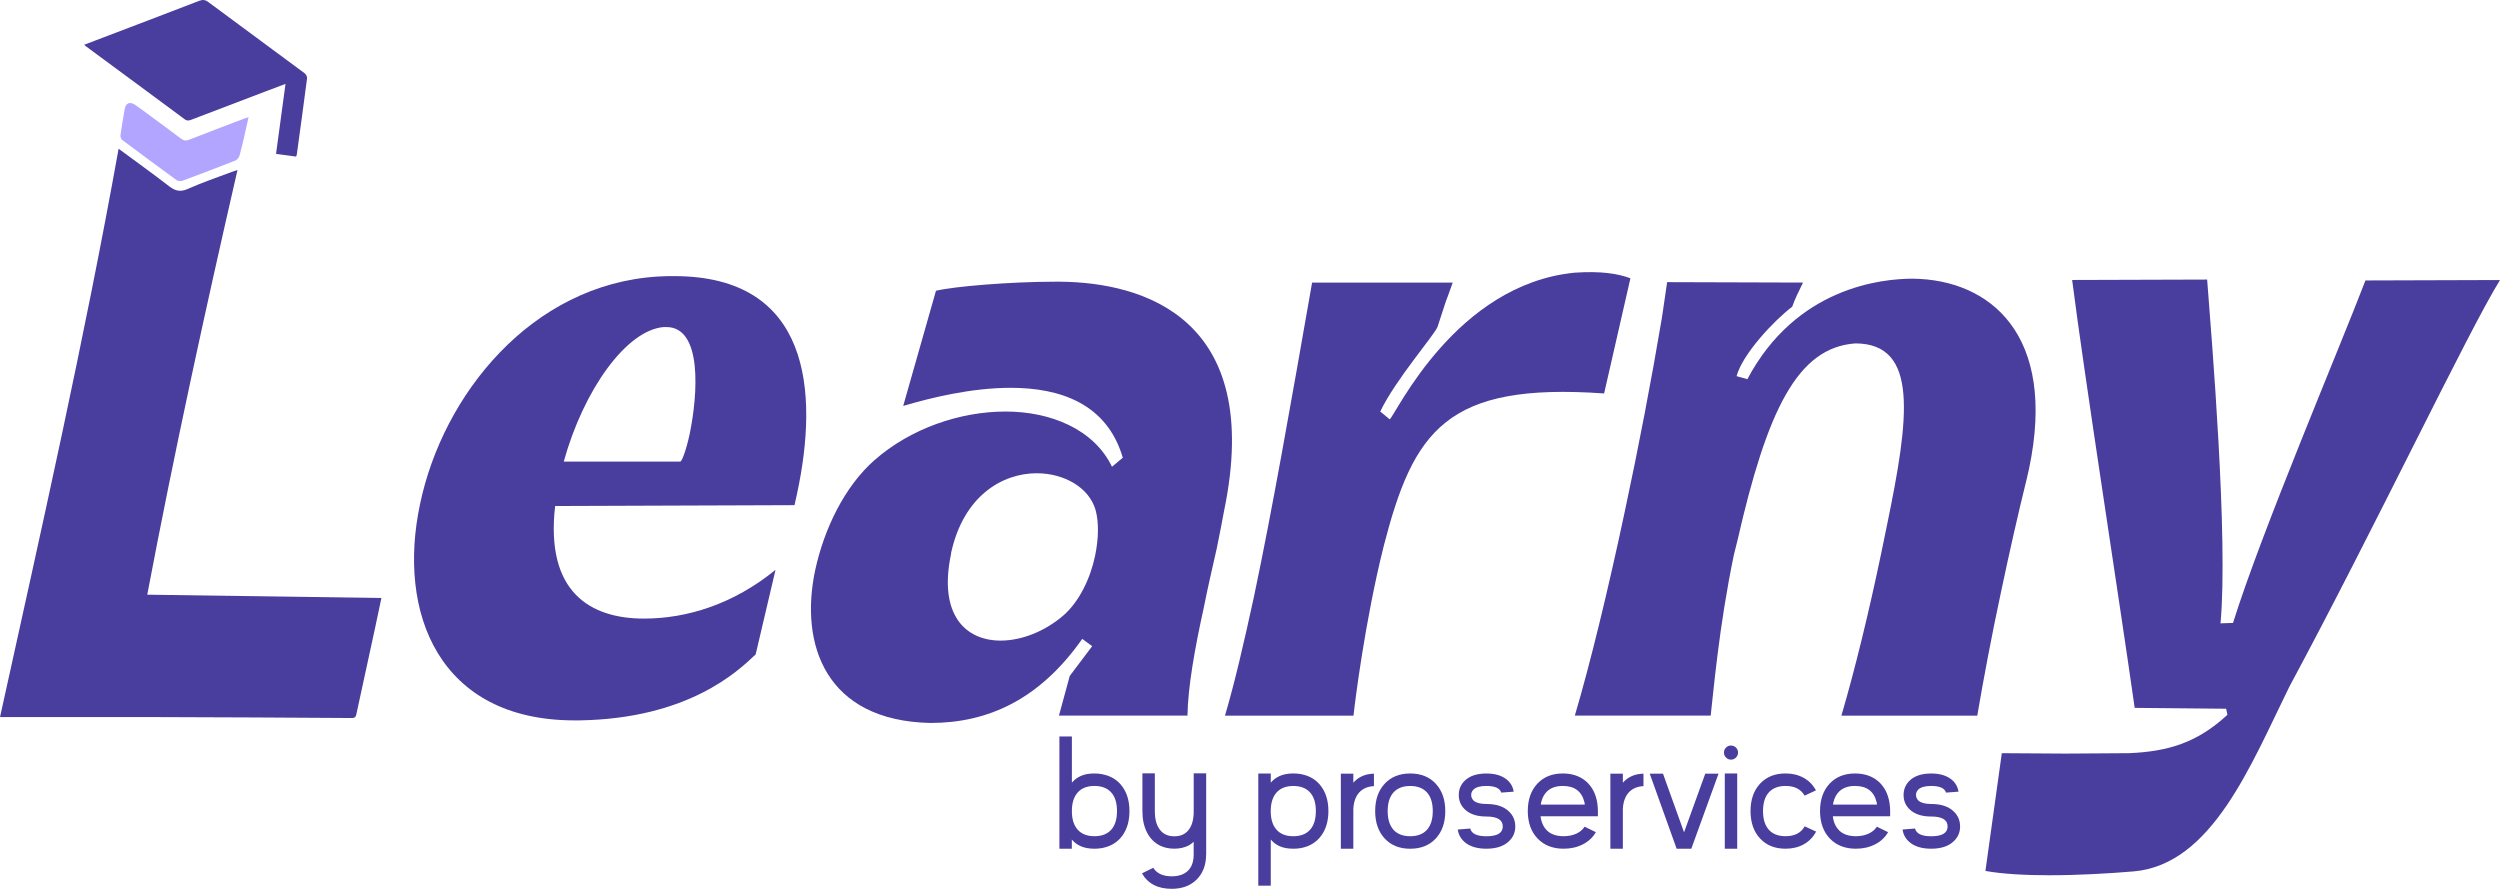
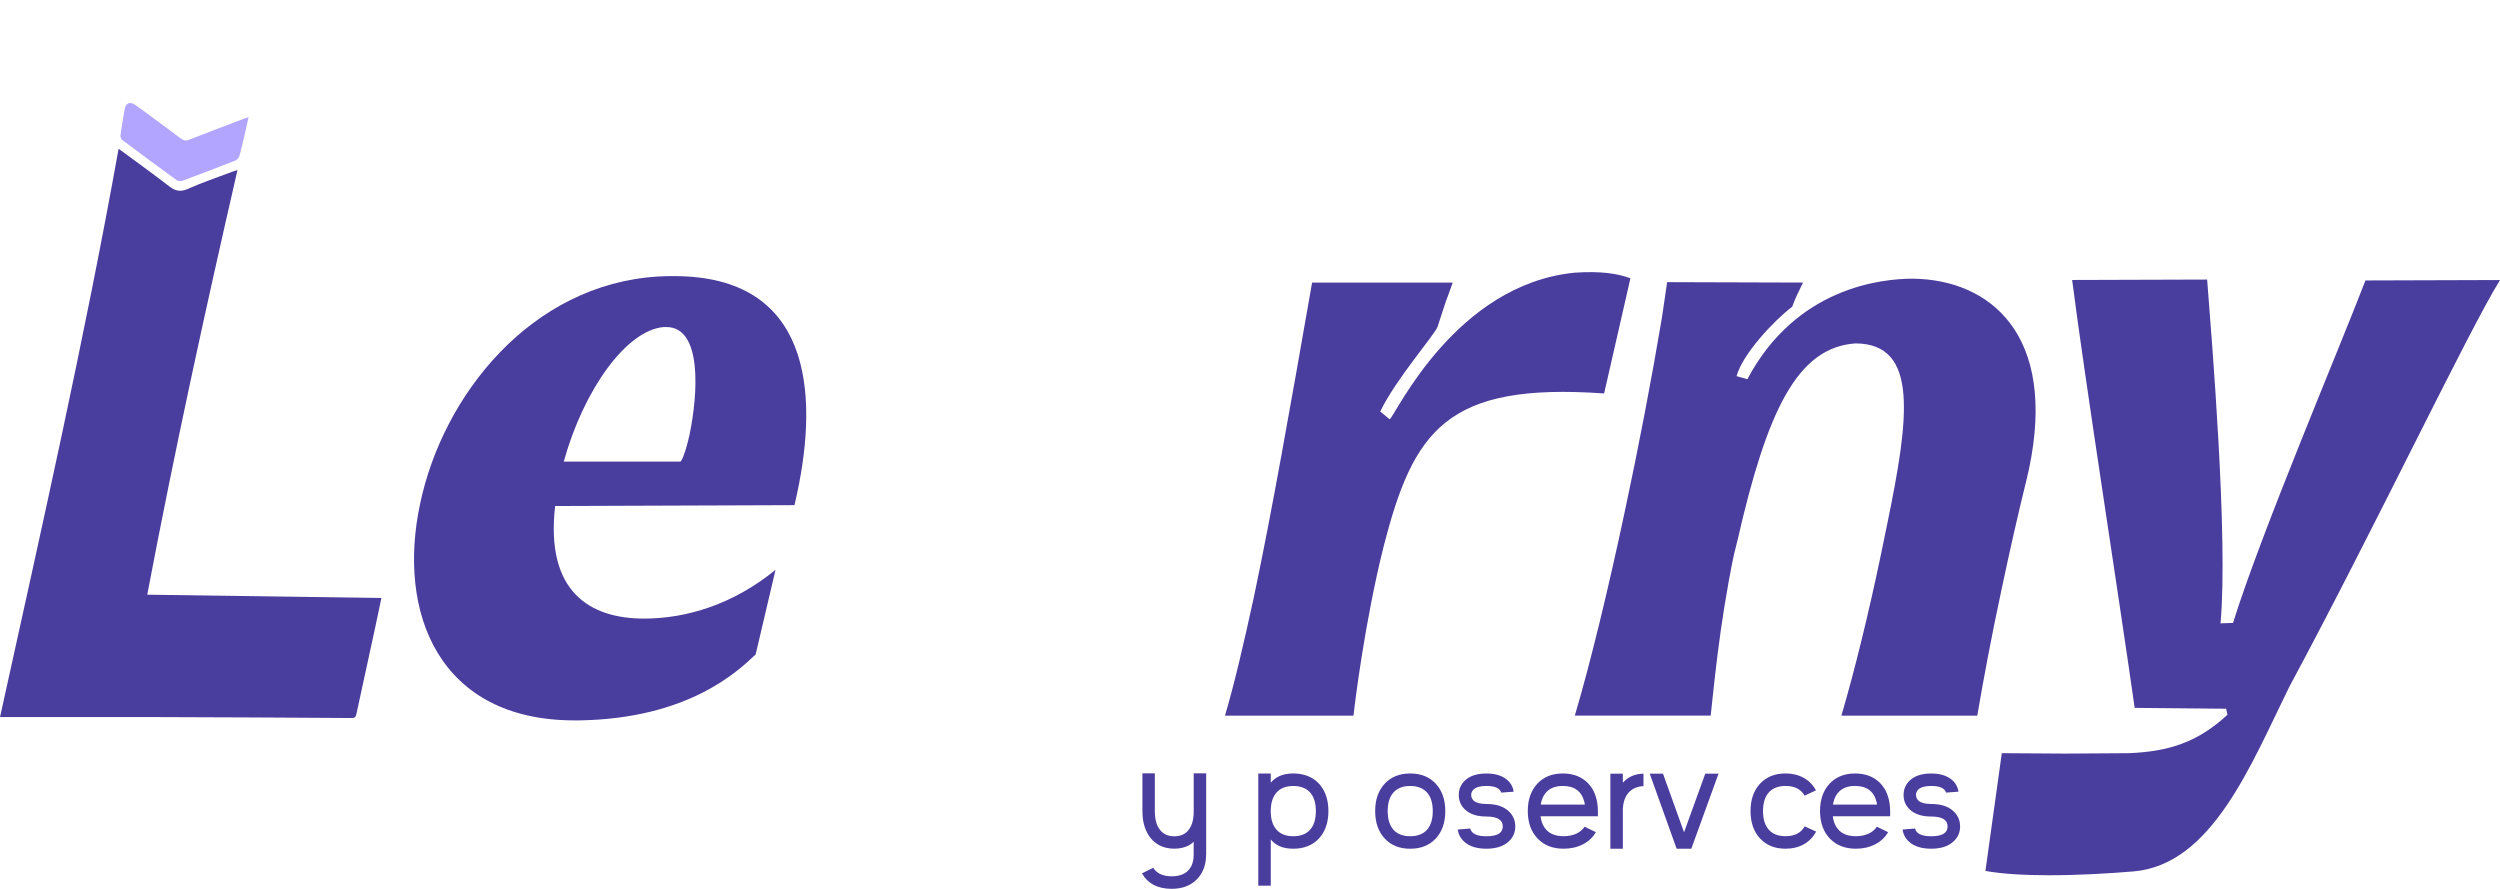
<svg xmlns="http://www.w3.org/2000/svg" id="Layer_1" viewBox="0 0 891.47 316.95">
  <defs>
    <style>.cls-1{fill:#b2a5ff;}.cls-2{fill:#493d9e;}</style>
  </defs>
  <path class="cls-2" d="M229.63,220.58c15.23,0,31.84-5.08,46.91-17.38l-7.08,30.15c-6.46,6.15-24.15,22.92-62.91,23.53h-1.69c-48.3,0-63.37-38.3-55.06-77.21,8.15-38.91,39.68-78.29,84.75-81.06,2-.15,4-.15,5.84-.15,48.45,0,51.68,40.91,43.84,77.52l-.92,4.15-85.36.31c-3.54,30.92,12.77,40.14,31.68,40.14ZM242.55,164.6c.62,0,2.15-4.15,3.38-9.84,2.92-14.15,4.61-38.14-8.31-38.14h-.92c-13.38,1.08-28.61,22.46-35.68,47.99h41.53Z" />
-   <path class="cls-2" d="M360.37,138.29c-14,0-28.45,3.54-38.3,6.46l11.69-41.07c6.31-1.54,26.46-3.23,42.45-3.23h2c29.07.31,72.6,12.61,58.29,81.67-.77,4.31-1.69,8.77-2.61,13.38-1.54,6.92-3.23,14-4.61,21.07-3.23,14.61-5.69,28.46-5.84,38.61h-45.83l3.85-14.15,8-10.61-3.54-2.61c-15.23,21.69-33.68,29.99-54.14,29.99-37.38-.77-46.76-27.99-41.07-54.6,3.23-14.77,10.46-29.69,21.07-39.07,12.92-11.38,30.61-17.38,46.76-17.38s31.53,6.31,37.99,19.69l3.85-3.23c-5.69-19.38-22.46-24.92-39.99-24.92ZM369.75,168.75c-12.3,0-26.15,8-30.61,28.45v.31c-4.61,21.84,5.23,30.92,17.69,30.92,7.38,0,15.69-3.23,22.3-8.92,5.69-4.92,9.69-13.23,11.38-21.38,1.23-6,1.38-11.84.15-16.3-2.31-8-11.23-13.07-20.92-13.07Z" />
  <path class="cls-2" d="M495.57,149.52c2.31-2,23.53-48.14,65.98-52.29,9.38-.62,15.23.31,19.84,2l-9.38,41.07c-56.29-4-67.98,13.23-78.6,54.45-6.77,27.07-10.31,56.14-10.77,60.45h-45.83c3.38-11.38,6.77-25.99,10.31-42.3,6.46-30.61,12.92-67.37,20.76-112.13h50.14c-3.85,10.92-.92,1.85-5.38,15.69-.92,2.77-15.07,18.92-20.46,30.3l3.38,2.77Z" />
  <path class="cls-2" d="M682.14,99.38c27.22.31,51.53,19.69,41.38,67.83l-.77,3.38c-3.23,13.07-6.31,26.76-9.07,39.84-3.54,16.46-6.46,32.15-8.61,44.76h-48.45c4.92-16.76,9.84-37.07,14.15-57.68l2.15-10.46c7.84-37.99,11.38-64.45-11.23-64.6-20.76,1.38-31.53,23.84-42.14,70.29l-1.23,4.92c-5.38,25.69-7.38,49.68-8.31,57.52h-48.45c5.38-18.15,11.84-44.6,17.84-72.9,4.92-22.92,9.54-47.07,13.23-69.06l1.85-12.61,48.45.15c-1.69,3.54-2.77,5.54-3.85,8.61-6.31,4.77-17.69,16.77-19.84,24.76l3.85,1.08c17.38-32.76,47.83-35.84,59.06-35.84Z" />
  <path class="cls-2" d="M737.05,268.72c7.54,0,14.77-.15,22.3-.15,14-.62,24.3-3.84,34.92-13.69l-.46-2.15-32.61-.31c-5.38-37.99-18-118.74-22.3-152.58l48.14-.15c1.69,21.99,7.54,92.13,4.77,122.59l4.46-.15c10-32.15,37.99-97.98,47.22-122.12l47.99-.15c-11.07,17.69-44.91,88.9-75.06,144.89-13.69,27.69-27.53,63.52-55.53,65.98-9.07.77-20,1.38-30.15,1.38-8.61,0-16.77-.46-22.76-1.54l5.84-41.99c8.31,0,15.84.15,23.23.15Z" />
-   <path class="cls-2" d="M382.22,302.64h-4.45v-40.02h4.45v16.48c1.28-1.54,2.98-2.54,5.09-3.01l.28-.06c.85-.15,1.74-.22,2.67-.22s1.83.08,2.7.25l.25.06c2.99.59,5.33,2.05,7.01,4.37,1.69,2.32,2.53,5.23,2.53,8.74s-.83,6.39-2.5,8.71-3.99,3.79-6.96,4.4c-.07.02-.17.04-.28.06-.89.17-1.81.25-2.76.25s-1.86-.08-2.73-.25l-.28-.06c-2.08-.46-3.76-1.46-5.04-2.98v3.28ZM390.27,280.26c-2.6,0-4.58.77-5.96,2.31-1.39,1.54-2.09,3.75-2.09,6.62v.06c0,2.88.7,5.08,2.09,6.62,1.37,1.54,3.36,2.31,5.96,2.31s4.59-.77,5.98-2.31c1.37-1.54,2.06-3.76,2.06-6.65s-.69-5.11-2.06-6.65c-1.39-1.54-3.39-2.31-5.98-2.31Z" />
  <path class="cls-2" d="M430.09,304.64c0,3.73-1.11,6.72-3.34,8.96-2.23,2.23-5.2,3.34-8.93,3.34-4.97,0-8.51-1.84-10.6-5.51l4.01-1.98c1.28,2.02,3.48,3.03,6.6,3.03,2.52,0,4.46-.68,5.82-2.03s2-3.27,2-5.82v-4.48c-.56.54-1.15.98-1.78,1.34-1.52.76-3.24,1.14-5.15,1.14s-3.63-.38-5.15-1.14c-1.97-1-3.5-2.57-4.59-4.7-1.08-2.13-1.61-4.66-1.61-7.57v-13.47h4.43v13.47c0,2.89.6,5.11,1.81,6.65,1.19,1.56,2.89,2.34,5.12,2.34s3.82-.71,5.01-2.14c1.19-1.43,1.83-3.48,1.92-6.15v-14.17h4.45v28.89Z" />
  <path class="cls-2" d="M463.88,302.42c-.87.15-1.77.22-2.7.22s-1.82-.07-2.67-.22l-.28-.06c-2.12-.46-3.81-1.47-5.09-3.01v16.48h-4.45v-40h4.45v3.26c1.28-1.5,2.96-2.5,5.04-2.98l.28-.06c.87-.17,1.78-.25,2.73-.25s1.87.08,2.76.25c.11.02.2.04.28.06,2.97.61,5.29,2.08,6.96,4.4,1.67,2.32,2.5,5.22,2.5,8.71s-.84,6.42-2.53,8.74-4.03,3.79-7.01,4.4l-.25.06ZM461.18,298.19c2.6,0,4.59-.77,5.98-2.31,1.37-1.54,2.06-3.76,2.06-6.65s-.69-5.11-2.06-6.65c-1.39-1.54-3.39-2.31-5.98-2.31s-4.58.77-5.96,2.31c-1.39,1.54-2.09,3.76-2.09,6.65v.03c0,2.88.7,5.08,2.09,6.62,1.37,1.54,3.36,2.31,5.96,2.31Z" />
-   <path class="cls-2" d="M482.58,302.64h-4.45v-26.77h4.45v3.26c1.28-1.5,2.95-2.5,5.01-2.98l.31-.06c.65-.11,1.33-.19,2.03-.22v4.45c-2.26.13-4.03.9-5.29,2.31-1.26,1.41-1.95,3.39-2.06,5.93v14.08Z" />
  <path class="cls-2" d="M515.37,289.23c0,4.08-1.13,7.34-3.4,9.77-2.26,2.43-5.3,3.65-9.1,3.65s-6.84-1.21-9.1-3.65c-2.26-2.43-3.4-5.69-3.4-9.77s1.13-7.32,3.4-9.77c2.26-2.43,5.3-3.65,9.1-3.65s6.84,1.22,9.1,3.65c2.26,2.45,3.4,5.71,3.4,9.77ZM494.83,289.23c0,2.89.69,5.11,2.06,6.65,1.39,1.54,3.38,2.31,5.98,2.31s4.59-.77,5.98-2.31c1.37-1.54,2.06-3.76,2.06-6.65s-.69-5.11-2.06-6.65c-1.39-1.54-3.39-2.31-5.98-2.31s-4.59.77-5.98,2.31c-1.37,1.54-2.06,3.76-2.06,6.65Z" />
  <path class="cls-2" d="M540.34,294.68c0,2.12-.77,3.9-2.31,5.34-1.84,1.74-4.5,2.62-7.99,2.62-3.17,0-5.67-.71-7.49-2.14-1.54-1.21-2.45-2.77-2.73-4.7l4.45-.36c.45,1.84,2.37,2.76,5.76,2.76,3.9,0,5.84-1.17,5.84-3.51s-1.95-3.53-5.84-3.53c-3.34,0-5.89-.84-7.65-2.51-1.47-1.39-2.2-3.11-2.2-5.15s.73-3.79,2.2-5.18c1.76-1.67,4.31-2.5,7.65-2.5,2.99,0,5.35.68,7.1,2.03,1.47,1.13,2.35,2.62,2.64,4.45l-4.45.33c-.48-1.58-2.25-2.37-5.29-2.37-2.08,0-3.57.39-4.48,1.17-.33.3-.58.64-.75,1.03-.13.32-.19.66-.19,1.03s.06.69.19,1c.17.41.42.76.75,1.06.91.76,2.4,1.14,4.48,1.14,3.49,0,6.15.87,7.99,2.62,1.54,1.45,2.31,3.24,2.31,5.37Z" />
  <path class="cls-2" d="M569.78,291.06h-20.43c.04.35.07.63.11.83.35,1.76,1.07,3.17,2.14,4.23,1.41,1.37,3.4,2.06,5.96,2.06,1.69,0,3.19-.3,4.51-.89,1.3-.59,2.29-1.43,2.98-2.5l4.01,1.95c-1.06,1.86-2.6,3.3-4.62,4.34s-4.31,1.56-6.87,1.56c-3.84,0-6.92-1.2-9.24-3.59-2.3-2.38-3.48-5.58-3.54-9.6v-.22c0-4.06,1.13-7.32,3.4-9.77,2.26-2.43,5.3-3.65,9.1-3.65,3.32,0,6.07.93,8.24,2.78,2.17,1.87,3.52,4.45,4.04,7.74.13.87.2,1.75.22,2.64v2.09ZM565.11,286.92c0-.24-.02-.46-.06-.64l-.06-.2c-.93-3.88-3.5-5.82-7.71-5.82-2.38,0-4.24.64-5.59,1.92-1.02.97-1.73,2.26-2.12,3.9-.06.24-.1.52-.14.84h15.67Z" />
  <path class="cls-2" d="M578.69,302.64h-4.45v-26.77h4.45v3.26c1.28-1.5,2.95-2.5,5.01-2.98l.31-.06c.65-.11,1.33-.19,2.03-.22v4.45c-2.26.13-4.03.9-5.29,2.31-1.26,1.41-1.95,3.39-2.06,5.93v14.08Z" />
  <path class="cls-2" d="M612.81,275.87l-9.71,26.77h-5.23l-9.6-26.77h4.73l7.51,20.93,7.57-20.93h4.73Z" />
-   <path class="cls-2" d="M617.24,270.88c-.69,0-1.27-.25-1.75-.75-.5-.48-.75-1.08-.75-1.78s.25-1.28.75-1.78,1.07-.72,1.75-.72,1.3.24,1.78.72c.5.5.75,1.09.75,1.78s-.25,1.3-.75,1.78c-.48.5-1.08.75-1.78.75ZM615.04,275.81h4.43v26.83h-4.43v-26.83Z" />
  <path class="cls-2" d="M647.6,296.54c-1.02,1.95-2.48,3.45-4.37,4.51-1.89,1.06-4.06,1.59-6.51,1.59-3.8,0-6.84-1.21-9.1-3.65-2.26-2.43-3.4-5.69-3.4-9.77s1.13-7.32,3.4-9.77c2.26-2.43,5.3-3.65,9.1-3.65,2.43,0,4.59.53,6.48,1.59,1.87,1.04,3.32,2.52,4.34,4.45l-4.04,1.87c-1.32-2.3-3.58-3.45-6.79-3.45-2.6,0-4.59.77-5.98,2.31-1.37,1.54-2.06,3.76-2.06,6.65s.69,5.11,2.06,6.65c1.39,1.54,3.39,2.31,5.98,2.31,3.23,0,5.5-1.17,6.82-3.51l4.06,1.86Z" />
  <path class="cls-2" d="M673.99,291.06h-20.43c.04.35.07.63.11.83.35,1.76,1.07,3.17,2.14,4.23,1.41,1.37,3.4,2.06,5.96,2.06,1.69,0,3.19-.3,4.51-.89,1.3-.59,2.29-1.43,2.98-2.5l4.01,1.95c-1.06,1.86-2.6,3.3-4.62,4.34s-4.31,1.56-6.87,1.56c-3.84,0-6.92-1.2-9.24-3.59-2.3-2.38-3.48-5.58-3.54-9.6v-.22c0-4.06,1.13-7.32,3.4-9.77,2.26-2.43,5.3-3.65,9.1-3.65,3.32,0,6.07.93,8.24,2.78,2.17,1.87,3.52,4.45,4.04,7.74.13.87.2,1.75.22,2.64v2.09ZM669.31,286.92c0-.24-.02-.46-.06-.64l-.06-.2c-.93-3.88-3.5-5.82-7.71-5.82-2.38,0-4.24.64-5.59,1.92-1.02.97-1.73,2.26-2.12,3.9-.06.24-.1.52-.14.84h15.67Z" />
  <path class="cls-2" d="M698.95,294.68c0,2.12-.77,3.9-2.31,5.34-1.84,1.74-4.5,2.62-7.99,2.62-3.17,0-5.67-.71-7.49-2.14-1.54-1.21-2.45-2.77-2.73-4.7l4.45-.36c.45,1.84,2.37,2.76,5.76,2.76,3.9,0,5.85-1.17,5.85-3.51s-1.95-3.53-5.85-3.53c-3.34,0-5.89-.84-7.65-2.51-1.47-1.39-2.2-3.11-2.2-5.15s.73-3.79,2.2-5.18c1.76-1.67,4.31-2.5,7.65-2.5,2.99,0,5.35.68,7.1,2.03,1.46,1.13,2.35,2.62,2.64,4.45l-4.45.33c-.48-1.58-2.25-2.37-5.29-2.37-2.08,0-3.57.39-4.48,1.17-.33.3-.58.64-.75,1.03-.13.32-.19.66-.19,1.03s.07.69.19,1c.17.41.42.76.75,1.06.91.76,2.4,1.14,4.48,1.14,3.49,0,6.15.87,7.99,2.62,1.54,1.45,2.31,3.24,2.31,5.37Z" />
  <path class="cls-2" d="M42.29,53.05c6.16,4.55,12.14,8.81,17.93,13.3,2.19,1.7,3.99,2.24,6.72,1.03,5.15-2.3,10.52-4.11,15.81-6.11.52-.2,1.06-.36,1.94-.65-11.56,50.34-22.53,100.5-32.18,151.44,27.91.39,55.64.78,83.5,1.18-.75,3.54-1.52,7.28-2.33,11.01-2.19,10.11-4.4,20.21-6.58,30.32-.21.96-.47,1.48-1.66,1.47-22.9-.15-45.8-.27-68.69-.33-18.3-.05-36.6,0-54.9,0-.57,0-1.14,0-1.84,0C14.85,188.28,30.07,121.13,42.29,53.05Z" />
-   <path class="cls-2" d="M98.43,54.88c1.13-8.32,2.23-16.48,3.38-24.97-2.64.99-4.99,1.88-7.34,2.77-8.75,3.33-17.5,6.66-26.24,10.01-.84.32-1.51.48-2.37-.16-11.65-8.65-23.33-17.24-35.01-25.86-.23-.17-.44-.36-.86-.7,1.54-.59,2.91-1.11,4.28-1.63C46.53,9.67,58.79,5.02,71.03.3c1.27-.49,2.15-.39,3.27.44,11.41,8.48,22.88,16.89,34.3,25.36.49.36.97,1.22.9,1.77-1.17,9.12-2.43,18.22-3.68,27.33-.02.16-.13.31-.27.63-2.29-.31-4.61-.62-7.11-.96Z" />
  <path class="cls-1" d="M88.64,41.77c-.43,1.93-.79,3.6-1.18,5.26-.65,2.81-1.26,5.64-2.03,8.41-.19.7-.84,1.54-1.49,1.8-6.28,2.49-12.6,4.88-18.94,7.23-.58.21-1.53.12-2.01-.23-6.5-4.72-12.96-9.49-19.38-14.31-.42-.32-.73-1.16-.66-1.69.42-3.09.97-6.16,1.49-9.23.38-2.27,1.83-2.92,3.79-1.6,1.82,1.23,3.55,2.58,5.32,3.88,3.67,2.71,7.38,5.38,11,8.15,1.01.77,1.84.8,2.98.35,6.4-2.51,12.83-4.94,19.25-7.39.52-.2,1.06-.36,1.87-.63Z" />
</svg>